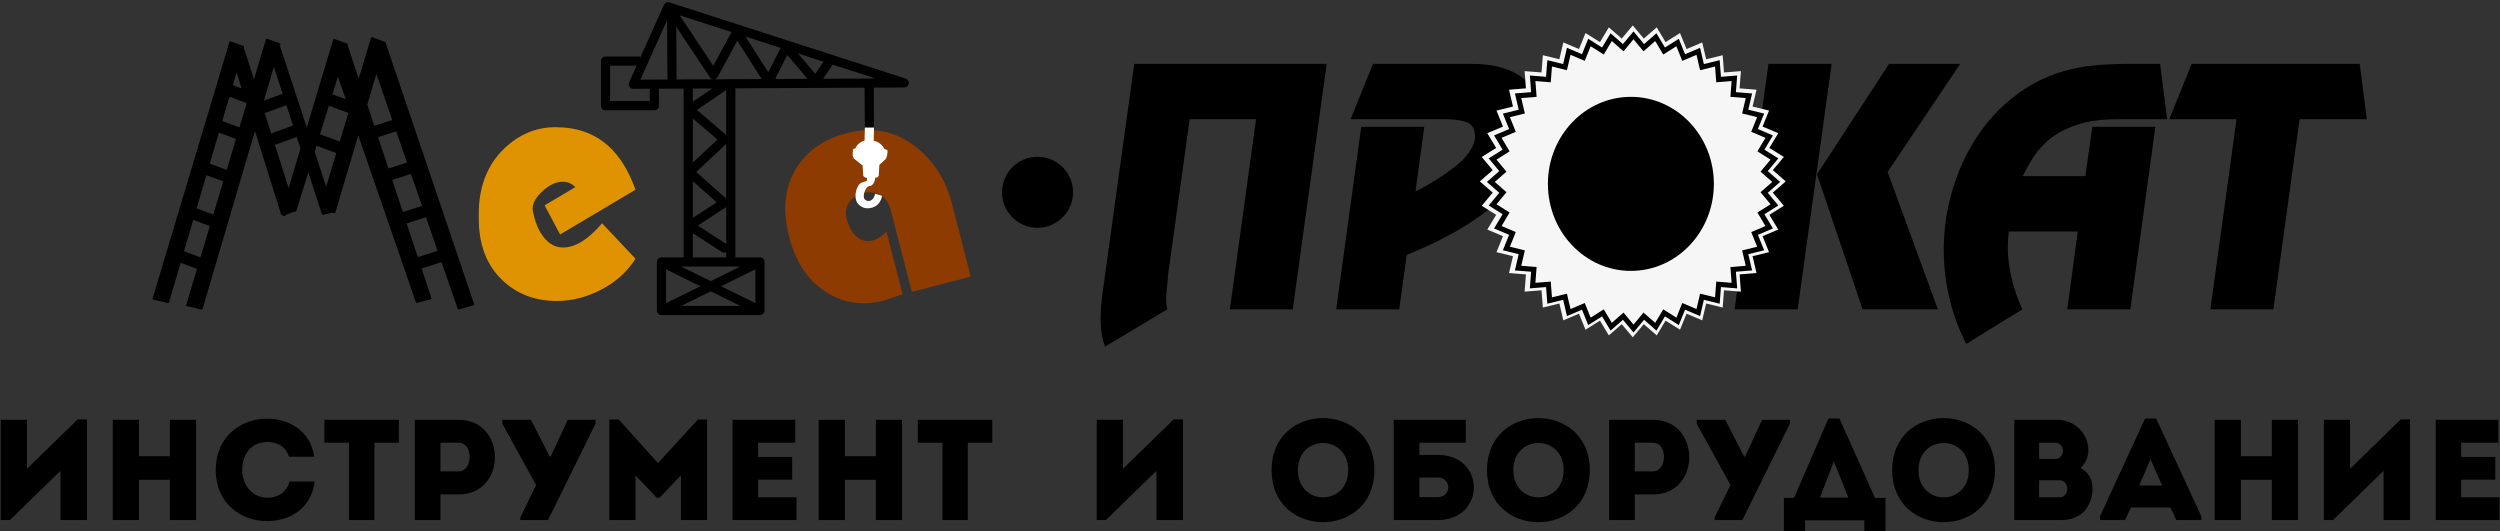
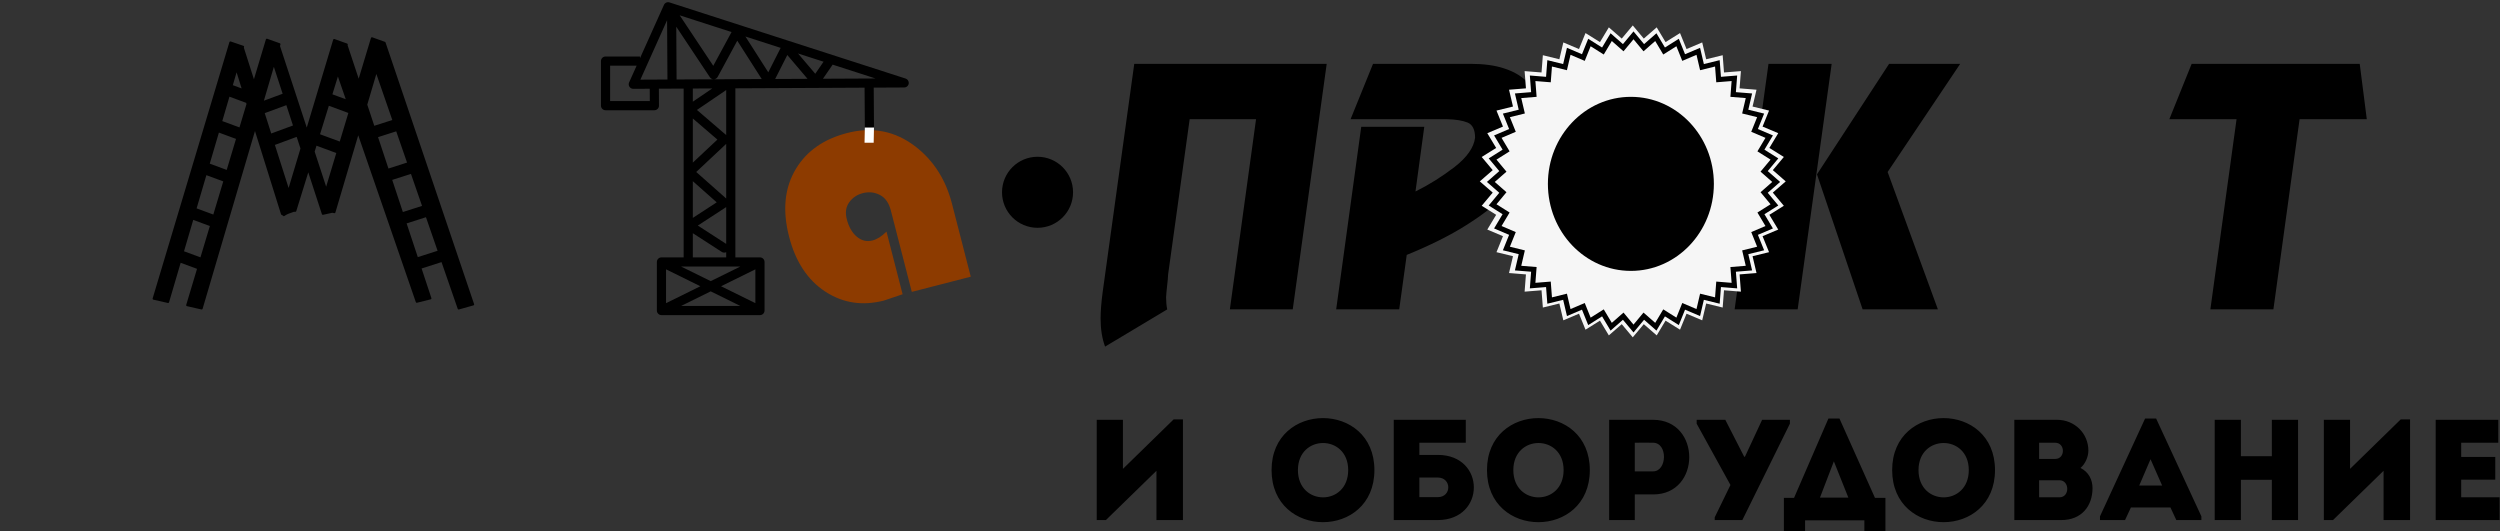
<svg xmlns="http://www.w3.org/2000/svg" width="955" height="203" viewBox="0 0 955 203" fill="none">
  <rect x="0" y="0" width="955" height="203" fill="#333333" stroke="none" />
  <path fill-rule="evenodd" clip-rule="evenodd" d="M534.501 118.171H510.421L519.993 48.443H544.072L540.713 73.146C545.968 70.544 550.941 67.406 555.671 63.77C560.4 60.077 563.009 56.365 563.478 52.633C563.478 49.533 562.521 47.601 560.626 46.816C558.711 46.032 556.065 45.611 552.649 45.534H515.92L524.497 24.39H561.883C566.725 24.39 570.892 24.945 574.401 26.074C577.892 27.184 580.689 28.753 582.791 30.724C584.874 32.714 586.394 34.972 587.351 37.536C588.308 40.1 588.778 42.874 588.778 45.859C588.778 47.237 588.665 48.672 588.44 50.184C587.933 53.992 586.657 57.876 584.592 61.856C582.547 65.836 579.525 69.874 575.546 73.95C571.567 78.025 566.444 82.025 560.138 85.986C553.869 89.966 546.268 93.754 537.372 97.371L534.501 118.171Z" fill="black" />
  <path fill-rule="evenodd" clip-rule="evenodd" d="M686.709 118.171H662.63L675.561 24.39H699.696L686.709 118.171Z" fill="black" />
  <path d="M658.06 21.092L651.756 22.635L650.243 16.207L644.253 18.737L641.772 12.63L636.244 16.084L632.857 10.448L627.927 14.741L623.717 9.715L619.506 14.741L614.577 10.448L611.189 16.084L605.661 12.63L603.18 18.737L597.191 16.207L595.677 22.635L589.373 21.092L588.864 27.681L582.401 27.163L582.91 33.752L576.447 34.271L577.96 40.698L571.656 42.241L574.137 48.348L568.148 50.877L571.535 56.513L566.007 59.967L570.218 64.993L565.288 69.286L570.218 73.579L566.007 78.605L571.535 82.059L568.148 87.695L574.137 90.224L571.656 96.331L577.96 97.874L576.447 104.301L582.91 104.82L582.401 111.409L588.864 110.891L589.373 117.48L595.677 115.937L597.191 122.365L603.18 119.835L605.661 125.942L611.189 122.488L614.577 128.124L619.506 123.831L623.717 128.857L627.927 123.831L632.857 128.124L636.244 122.488L641.772 125.942L644.253 119.835L650.243 122.365L651.756 115.937L658.06 117.48L658.569 110.891L665.032 111.409L664.524 104.82L670.987 104.301L669.473 97.874L675.777 96.331L673.296 90.224L679.286 87.695L675.898 82.059L681.426 78.605L677.216 73.579L682.146 69.286L677.216 64.993L681.426 59.967L675.898 56.513L679.286 50.877L673.296 48.348L675.777 42.241L669.473 40.698L670.987 34.271L664.523 33.752L665.032 27.163L658.569 27.681L658.06 21.092Z" fill="#F6F6F6" />
  <path d="M656.916 22.982L650.874 24.471L649.423 18.267L643.683 20.709L641.305 14.814L636.007 18.148L632.76 12.708L628.035 16.851L624 12L619.964 16.852L615.24 12.708L611.993 18.148L606.695 14.814L604.317 20.709L598.577 18.267L597.126 24.471L591.084 22.982L590.596 29.342L584.402 28.841L584.89 35.202L578.695 35.702L580.146 41.906L574.104 43.395L576.482 49.29L570.741 51.731L573.987 57.171L568.689 60.505L572.725 65.356L568 69.5L572.725 73.644L568.689 78.495L573.987 81.829L570.741 87.268L576.482 89.71L574.104 95.604L580.146 97.094L578.695 103.298L584.889 103.798L584.402 110.159L590.596 109.658L591.084 116.018L597.126 114.529L598.577 120.733L604.317 118.291L606.695 124.186L611.993 120.852L615.24 126.292L619.964 122.149L624 127L628.035 122.149L632.76 126.292L636.007 120.852L641.305 124.186L643.683 118.291L649.423 120.733L650.874 114.529L656.916 116.018L657.403 109.658L663.598 110.159L663.111 103.798L669.305 103.298L667.854 97.094L673.896 95.604L671.518 89.71L677.259 87.268L674.012 81.829L679.311 78.495L675.275 73.644L680 69.5L675.275 65.356L679.311 60.505L674.012 57.172L677.259 51.731L671.518 49.29L673.896 43.395L667.854 41.906L669.305 35.702L663.11 35.202L663.598 28.841L657.403 29.342L656.916 22.982Z" fill="black" />
  <path d="M655.153 25.409L649.434 26.82L648.061 20.94L642.628 23.254L640.378 17.668L635.364 20.827L632.291 15.671L627.819 19.598L624 15L620.181 19.598L615.709 15.671L612.636 20.827L607.622 17.668L605.372 23.254L599.939 20.94L598.566 26.82L592.847 25.409L592.386 31.437L586.523 30.963L586.985 36.991L581.122 37.466L582.495 43.346L576.777 44.757L579.027 50.344L573.594 52.658L576.667 57.815L571.653 60.974L575.472 65.573L571 69.5L575.472 73.427L571.653 78.026L576.667 81.185L573.594 86.341L579.027 88.656L576.777 94.243L582.495 95.654L581.122 101.534L586.985 102.009L586.523 108.037L592.386 107.563L592.847 113.591L598.566 112.18L599.939 118.06L605.372 115.746L607.622 121.333L612.636 118.173L615.709 123.329L620.181 119.402L624 124L627.819 119.402L632.291 123.329L635.364 118.173L640.378 121.333L642.628 115.746L648.061 118.06L649.434 112.18L655.153 113.591L655.614 107.563L661.477 108.037L661.015 102.009L666.878 101.534L665.505 95.654L671.223 94.243L668.973 88.656L674.406 86.341L671.333 81.185L676.348 78.026L672.528 73.427L677 69.5L672.528 65.573L676.348 60.974L671.333 57.815L674.406 52.658L668.973 50.344L671.223 44.757L665.505 43.346L666.878 37.466L661.015 36.991L661.477 30.963L655.614 31.437L655.153 25.409Z" fill="#F6F6F6" />
  <path d="M654.699 70.237C654.699 51.88 640.502 36.992 622.997 36.992C605.491 36.992 591.295 51.88 591.295 70.237C591.295 88.595 605.491 103.482 622.997 103.482C640.502 103.482 654.699 88.595 654.699 70.237Z" fill="black" />
  <path fill-rule="evenodd" clip-rule="evenodd" d="M396.339 59.883C403.832 59.883 409.907 65.958 409.907 73.452C409.907 80.946 403.832 87.021 396.339 87.021C388.845 87.021 382.77 80.946 382.77 73.452C382.77 65.958 388.845 59.883 396.339 59.883Z" fill="black" />
  <path fill-rule="evenodd" clip-rule="evenodd" d="M904.117 45.534H878.442L868.439 118.171H844.36L854.363 45.534H828.688L837.209 24.39H901.414L904.117 45.534Z" fill="black" />
-   <path fill-rule="evenodd" clip-rule="evenodd" d="M813.787 118.171H789.689L793.705 88.416H767.374C767.111 90.329 766.979 92.281 766.979 94.309C766.979 102.078 768.837 110.038 772.535 118.171L751.102 131.393C749.225 127.776 747.667 124.026 746.428 120.142C745.134 116.219 744.158 112.181 743.501 108.029C742.844 103.877 742.506 99.667 742.506 95.419C742.506 92.013 742.75 88.454 743.219 84.761C743.951 79.231 745.302 73.739 747.236 68.286C749.187 62.832 751.74 57.647 754.893 52.748C758.046 47.849 761.724 43.525 765.947 39.755C769.551 36.541 773.21 33.919 776.926 31.872C780.643 29.843 784.434 28.274 788.3 27.184C792.147 26.112 796.107 25.366 800.18 24.983C804.253 24.581 808.644 24.39 813.336 24.39H825.16L827.863 45.534H808.945C802.92 45.534 797.778 46.242 793.48 47.658C789.201 49.074 785.747 50.854 783.139 53.016C780.549 55.178 778.54 57.321 777.152 59.445C775.763 61.569 774.261 64.172 772.647 67.272H796.614L799.26 48.443H823.358L813.787 118.171Z" fill="black" />
  <path fill-rule="evenodd" clip-rule="evenodd" d="M721.073 65.703L740.273 118.171H711.52L694.085 66.602L721.636 24.39H748.793L721.073 65.703Z" fill="black" />
  <path fill-rule="evenodd" clip-rule="evenodd" d="M493.831 118.171H469.808L479.811 45.534H454.455L446.216 104.853C446.179 105.963 446.047 107.474 445.822 109.33C445.616 111.206 445.484 112.621 445.447 113.597C445.447 115.3 445.597 116.831 445.878 118.19L422.137 132.407C420.992 129.307 420.429 125.729 420.429 121.653C420.429 118.917 420.692 115.607 421.199 111.722L433.285 24.39H506.799L493.831 118.171Z" fill="black" />
  <path d="M338.635 88.466L344.796 112.4L337.669 114.811C329.435 116.931 321.951 115.781 315.218 111.363C308.485 106.944 303.889 99.958 301.429 90.402C298.807 80.216 299.712 71.525 304.143 64.328C308.264 57.596 314.764 53.088 323.645 50.802C333.333 48.308 342.046 50.054 349.785 56.039C356.669 61.38 361.294 68.648 363.661 77.843L370.832 105.697L348.308 111.496L340.302 80.396C339.559 77.511 338.169 75.538 336.131 74.477C334.093 73.415 331.904 73.186 329.562 73.789C327.383 74.35 325.659 75.514 324.393 77.282C323.126 79.05 322.818 81.196 323.468 83.72C324.233 86.695 325.52 88.934 327.328 90.44C329.136 91.945 331.129 92.417 333.309 91.856C335.085 91.398 336.861 90.269 338.635 88.466Z" fill="#8D3B00" />
-   <path fill-rule="evenodd" clip-rule="evenodd" d="M325.706 59.441L326.102 60.504L329.505 63.218L329.786 67.303L330.632 67.886L331.211 67.951C331.211 67.951 331.255 68.641 331.142 68.936C330.976 69.372 329.373 69.452 328.481 70.164C327.556 70.902 325.768 74.685 327.562 77.627C329.531 80.107 332.278 79.793 333.969 79.011C335.894 78.121 336.627 76.32 336.973 74.858C336.647 74.722 334.939 74.138 334.275 74.019C333.794 76.817 331.599 77.384 330.393 76.21C329.188 75.037 330.682 71.102 332.156 71.067C333.63 71.031 334.379 68.81 334.309 67.847L335.155 67.807L335.678 67.097L335.919 62.98L338.467 60.628C338.467 60.628 339.339 58.38 338.935 57.285L337.856 56.928C337.856 56.928 336.617 53.714 332.223 53.541L332.175 53.54H331.626C327.727 53.68 326.712 56.758 326.712 56.758C326.712 56.758 326.029 56.631 325.882 57.17C325.733 57.708 325.706 59.441 325.706 59.441Z" fill="white" />
-   <path d="M242.76 72.462L213.958 89.577L208.041 78.443L219.769 71.496C218.505 70.116 216.905 69.426 214.968 69.426C212.442 69.426 209.894 70.599 207.325 72.945C204.757 75.292 203.472 77.523 203.472 79.639V80.053C204.23 84.562 205.662 88.105 207.746 90.681C209.831 93.257 212.273 94.546 215.073 94.546C219.748 94.546 224.738 91.463 230.001 85.298L242.76 98.824C239.623 103.793 235.286 107.726 229.685 110.625C224.106 113.523 218.442 114.972 212.694 114.972C204.567 114.972 197.767 112.442 192.271 107.381C186.018 101.677 182.881 93.671 182.881 83.366V81.71C182.881 71.404 186.081 63.123 192.482 56.866C198.209 51.345 204.778 48.585 212.189 48.585C220.358 48.585 227.096 50.977 232.402 55.762C236.697 59.627 240.15 65.193 242.76 72.462Z" fill="#DF9300" />
  <path fill-rule="evenodd" clip-rule="evenodd" d="M288.553 102.884L275.444 109.346L288.553 115.809V102.884ZM330.37 48.535L330.267 33.491L280.911 33.737V98.319H290.305C291.273 98.319 292.057 99.103 292.057 100.071V118.621C292.057 119.589 291.273 120.373 290.305 120.373H252.677C251.709 120.373 250.925 119.589 250.925 118.621V100.071C250.925 99.103 251.709 98.319 252.677 98.319H261.154V33.835L251.692 33.882L251.723 40.195C251.723 40.249 251.733 40.303 251.733 40.358C251.733 41.326 250.949 42.11 249.981 42.11H231.318C230.35 42.11 229.565 41.326 229.565 40.358V23.336C229.565 22.368 230.35 21.584 231.318 21.584H244.474V22.243L253.614 1.905C253.963 1.083 254.888 0.648 255.755 0.926L345.936 30.007L345.936 30.008C346.637 30.233 347.145 30.888 347.148 31.663C347.148 32.627 346.373 33.412 345.409 33.416L333.76 33.474L333.863 48.525L330.37 48.535ZM277.407 34.396L266.227 41.995L277.407 51.603V34.396ZM277.407 54.959L265.953 65.697L277.407 75.839V54.959ZM277.407 79.105L266.565 86.164L277.407 93.172V79.105ZM277.407 96.338C276.88 96.588 276.24 96.568 275.714 96.229L264.658 89.082V98.319H277.407V96.338ZM264.658 83.237L273.784 77.295L264.658 69.214V83.237ZM264.658 62.118L274.042 53.32L264.658 45.256V62.118ZM264.658 38.842L272.104 33.781L264.658 33.818V38.842ZM282.798 116.869L271.491 111.295L260.185 116.869H282.798ZM254.429 115.809L267.538 109.346L254.429 102.884V115.809ZM260.185 101.823L271.491 107.397L282.798 101.823H260.185ZM334.465 29.979L318.073 24.693L314.366 30.079L334.465 29.979ZM243.194 25.088H233.068V38.606H248.225L248.202 33.9L241.996 33.931C241.733 33.943 241.464 33.895 241.207 33.781C240.326 33.387 239.931 32.355 240.324 31.474L243.194 25.088ZM314.602 23.574L304.841 20.427L311.429 28.185L314.602 23.574ZM298.211 18.288L284.754 13.949L293.483 27.623L298.211 18.288ZM279.454 12.24L259.637 5.85L272.469 25.141L279.454 12.24ZM254.829 7.717L244.624 30.427L254.965 30.375L254.829 7.717ZM258.456 30.358L290.985 30.196L281.637 15.552L274.168 29.348C274.036 29.599 273.841 29.82 273.588 29.988C272.783 30.521 271.698 30.3 271.165 29.495L258.335 10.207L258.456 30.358ZM296.112 30.17L308.475 30.109L300.75 21.011L296.112 30.17Z" fill="black" />
  <path fill-rule="evenodd" clip-rule="evenodd" d="M93.15 18.213L97 30.278L101.58 15.022C101.636 14.837 101.83 14.732 102.016 14.787L102.033 14.793L106.918 16.538C107.1 16.604 107.195 16.804 107.13 16.986L106.959 17.566L117.186 48.737L127.282 15.131C127.337 14.946 127.532 14.841 127.717 14.896L127.735 14.902L132.62 16.647C132.802 16.712 132.897 16.913 132.832 17.095V17.104L132.78 17.272L137.019 30.064L141.716 14.47C141.771 14.285 141.967 14.179 142.152 14.234L142.17 14.24L147.054 15.986C147.164 16.026 147.243 16.114 147.273 16.219L181.114 116.2L181.124 116.218C181.176 116.404 181.068 116.597 180.881 116.649L175.28 118.224C175.103 118.274 174.916 118.176 174.856 118.001L168.665 100.123C166.125 100.935 163.585 101.748 161.046 102.56L164.8 113.89C164.8 113.898 164.809 113.908 164.809 113.916C164.855 114.104 164.741 114.293 164.553 114.339L159.266 115.659C159.092 115.702 158.912 115.605 158.852 115.433L136.845 51.688L128.117 81.192C128.066 81.367 127.89 81.471 127.715 81.437L126.919 81.282L123.403 82.06C123.222 82.112 123.032 82.012 122.973 81.832C121.372 76.92 119.503 71.184 117.76 65.836L113.175 80.656C113.127 80.813 112.978 80.911 112.821 80.902L112.302 80.898C110.39 81.576 109.963 81.629 108.426 82.612L107.377 81.933C104.051 71.305 100.726 60.677 97.401 50.049L77.39 117.982C77.337 118.164 77.149 118.27 76.967 118.222L71.38 116.947C71.192 116.905 71.073 116.718 71.116 116.53C71.118 116.522 71.12 116.514 71.122 116.506L75.268 102.695L69.01 100.386L64.567 115.502C64.514 115.684 64.326 115.789 64.144 115.742L58.557 114.467C58.369 114.424 58.251 114.238 58.293 114.049C58.295 114.041 58.297 114.034 58.299 114.026L87.643 16.065C87.698 15.88 87.893 15.774 88.078 15.83C88.086 15.832 88.093 15.835 88.1 15.837L93.017 17.512C93.199 17.574 93.297 17.771 93.237 17.954L93.15 18.213ZM114.784 56.734L113.333 52.282L105.003 55.355L110.255 71.809L114.784 56.734ZM111.916 47.932L109.385 40.168L101.129 43.215L103.612 50.996L111.916 47.932ZM107.968 35.819L104.614 25.527L100.804 38.462L107.968 35.819ZM120.199 57.919L124.592 71.308L128.464 58.453L120.898 55.661L120.199 57.919ZM129.078 29.223L126.973 36.026L132.077 37.909L129.078 29.223ZM125.62 40.4L122.251 51.288C124.762 52.215 127.274 53.141 129.785 54.068L133.074 43.15L125.62 40.4ZM143.767 28.249L140.299 39.973L142.975 48.048L149.861 45.846L143.767 28.249ZM76.575 98.307L80.167 86.343L73.815 83.999L70.291 95.989L76.575 98.307ZM81.484 81.956L85.286 69.292L78.837 66.913L75.107 79.603L81.484 81.956ZM86.603 64.906L90.16 53.059L83.618 50.646L80.129 62.517L86.603 64.906ZM91.477 48.673L94.162 39.728L94.024 39.285L92.114 38.581L87.648 36.933L84.91 46.25L91.477 48.673ZM167.16 95.8L162.718 82.972C160.255 83.76 157.793 84.548 155.33 85.336L159.599 98.218L167.16 95.8ZM161.221 78.651L156.989 66.428L149.824 68.72L153.892 80.995L161.221 78.651ZM155.492 62.106L151.357 50.167L144.413 52.389L148.386 64.379L155.492 62.106ZM88.94 32.537L91.094 33.332L92.301 33.777L90.38 27.637L88.94 32.537Z" fill="black" />
  <path fill-rule="evenodd" clip-rule="evenodd" d="M330.37 48.76L330.251 54.53L333.742 54.533L333.861 48.762L330.37 48.76Z" fill="white" />
  <path fill-rule="evenodd" clip-rule="evenodd" d="M954.345 160.367C945.373 160.367 939.3 160.367 930.436 160.367C930.436 173.06 930.436 185.863 930.436 198.665C939.3 198.665 945.865 198.665 954.838 198.665C954.838 195.766 954.838 192.811 954.838 189.966C949.093 189.966 945.81 189.966 940.175 189.966C940.175 187.668 940.175 185.48 940.175 183.237H953.196C953.196 180.337 953.196 177.437 953.196 174.538H940.175V169.121C945.81 169.121 948.655 169.121 954.345 169.121C954.345 166.167 954.345 163.212 954.345 160.367ZM910.521 179.845V198.665C913.913 198.665 917.305 198.665 920.643 198.665V160.203H917.087L897.719 179.106V160.367C894.381 160.367 891.044 160.367 887.706 160.367V198.665H891.208L910.521 179.845ZM877.858 160.367C874.521 160.367 871.183 160.367 867.846 160.367V174.264H856.028V160.367C852.691 160.367 849.299 160.367 846.016 160.367V198.665C849.299 198.665 852.691 198.665 856.028 198.665V183.291H867.846V198.665C871.183 198.665 874.521 198.665 877.858 198.665V160.367ZM825.937 185.48H817.183L821.505 175.413L825.937 185.48ZM831.353 198.665H840.928V197.243L823.639 159.875H819.426L802.192 197.243V198.665H811.767L814.01 193.851H829.11L831.353 198.665ZM785.067 169.121C789.007 169.121 789.007 175.304 785.122 175.304H778.94V169.121H785.067ZM786.709 183.456C790.648 183.456 790.703 189.966 786.764 189.966H778.94V183.456H786.709ZM797.76 172.13C797.76 165.51 792.454 160.367 785.833 160.367H769.475V198.665H787.42C795.244 198.665 799.292 193.249 799.347 186.574C799.347 183.182 797.87 180.337 794.751 178.75C796.612 177.218 797.76 174.428 797.76 172.13ZM732.872 179.571C732.872 165.784 752.076 165.784 752.076 179.571C752.076 193.468 732.872 193.468 732.872 179.571ZM762.088 179.571C762.088 153.091 722.806 153.091 722.806 179.571C722.806 206.106 762.088 206.106 762.088 179.571ZM700.538 176.234L706.064 190.076H695.231L700.538 176.234ZM689.541 198.775H712.191V202.988H720.234V190.185H716.24L702.672 159.875H698.459L685.328 190.185H681.444V202.988H689.541V198.775ZM655.018 198.665H665.577L683.741 161.845V160.367H673.127L666.562 174.483H666.288L659.066 160.367H648.124V161.845L661.036 185.261L655.018 197.626V198.665ZM631.492 180.063H624.489C624.489 176.945 624.489 172.24 624.489 169.121C626.732 169.121 629.194 169.066 631.492 169.121C637.182 169.176 636.854 180.063 631.492 180.063ZM624.489 198.665V188.872H631.547C649.875 188.872 649.875 160.422 631.547 160.367C625.911 160.367 620.221 160.367 614.695 160.367C614.695 173.17 614.695 185.918 614.695 198.665C617.923 198.665 621.206 198.665 624.489 198.665ZM578.093 179.571C578.093 165.784 597.297 165.784 597.297 179.571C597.297 193.468 578.093 193.468 578.093 179.571ZM607.309 179.571C607.309 153.091 568.026 153.091 568.026 179.571C568.026 206.106 607.309 206.106 607.309 179.571ZM542.202 173.772V169.121H559.929V160.367H532.409V198.665H549.26C567.589 198.611 567.589 173.772 549.26 173.772H542.202ZM549.205 182.416C554.567 182.416 554.622 189.911 549.205 189.911C546.908 189.911 544.446 189.911 542.202 189.911V182.416H549.205ZM495.807 179.571C495.807 165.784 515.011 165.784 515.011 179.571C515.011 193.468 495.807 193.468 495.807 179.571ZM525.023 179.571C525.023 153.091 485.74 153.091 485.74 179.571C485.74 206.106 525.023 206.106 525.023 179.571Z" fill="black" />
  <path fill-rule="evenodd" clip-rule="evenodd" d="M441.762 179.845V198.665C445.154 198.665 448.546 198.665 451.883 198.665V160.203H448.327L428.959 179.106V160.367C425.622 160.367 422.284 160.367 418.947 160.367V198.665H422.449L441.762 179.845Z" fill="black" />
-   <path fill-rule="evenodd" clip-rule="evenodd" d="M360.013 169.121V198.665C363.241 198.665 366.469 198.665 369.697 198.665V169.121H379.052C379.052 166.167 379.052 163.267 379.052 160.367H350.602C350.602 163.267 350.602 166.167 350.602 169.121H360.013ZM344.584 160.367C341.246 160.367 337.909 160.367 334.572 160.367V174.264H322.754V160.367C319.417 160.367 316.024 160.367 312.742 160.367V198.665C316.024 198.665 319.417 198.665 322.754 198.665V183.291H334.572V198.665C337.909 198.665 341.246 198.665 344.584 198.665V160.367ZM303.769 160.367C294.796 160.367 288.723 160.367 279.86 160.367C279.86 173.06 279.86 185.863 279.86 198.665C288.723 198.665 295.289 198.665 304.261 198.665C304.261 195.766 304.261 192.811 304.261 189.966C298.517 189.966 295.234 189.966 289.599 189.966C289.599 187.668 289.599 185.48 289.599 183.237H302.62C302.62 180.337 302.62 177.437 302.62 174.537H289.599V169.121C295.234 169.121 298.079 169.121 303.769 169.121C303.769 166.167 303.769 163.212 303.769 160.367ZM251.355 176.89L236.364 160.258H232.753V198.665C236.091 198.665 239.428 198.665 242.766 198.665V181.595L250.863 190.13H251.957L260.109 181.595V198.665C263.447 198.665 266.784 198.665 270.121 198.665V160.258H266.62L251.355 176.89ZM198.777 198.665H209.337L227.501 161.844V160.367H216.887L210.321 174.483H210.048L202.826 160.367H191.884V161.844L204.796 185.261L198.777 197.626V198.665ZM175.251 180.063H168.248C168.248 176.945 168.248 172.24 168.248 169.121C170.491 169.121 172.953 169.066 175.251 169.121C180.941 169.176 180.613 180.063 175.251 180.063ZM168.248 198.665V188.872H175.306C193.634 188.872 193.634 160.422 175.306 160.367C169.671 160.367 163.981 160.367 158.455 160.367C158.455 173.17 158.455 185.917 158.455 198.665C161.683 198.665 164.966 198.665 168.248 198.665ZM133.342 169.121V198.665C136.57 198.665 139.798 198.665 143.026 198.665V169.121H152.382C152.382 166.167 152.382 163.267 152.382 160.367H123.932C123.932 163.267 123.932 166.167 123.932 169.121H133.342ZM82.406 179.516C82.46 192.538 92.308 199.103 102.047 199.048C110.199 199.048 118.789 194.781 120.211 183.948C116.874 183.948 113.865 183.948 110.582 183.948C109.543 188.051 106.205 190.13 102.047 190.13C96.248 190.076 92.527 185.151 92.527 179.516C92.527 173.17 96.302 168.847 102.047 168.847C106.15 168.847 109.05 170.598 110.418 174.483C113.755 174.483 116.71 174.483 120.047 174.483C118.57 164.252 109.98 159.929 102.047 159.929C92.308 159.929 82.46 166.495 82.406 179.516ZM74.91 160.367C71.573 160.367 68.235 160.367 64.898 160.367V174.264H53.08V160.367C49.743 160.367 46.351 160.367 43.068 160.367V198.665C46.351 198.665 49.743 198.665 53.08 198.665V183.291H64.898V198.665C68.235 198.665 71.573 198.665 74.91 198.665V160.367ZM23.098 179.844V198.665C26.49 198.665 29.882 198.665 33.22 198.665V160.203H29.664L10.296 179.106V160.367C6.958 160.367 3.621 160.367 0.283 160.367V198.665H3.785L23.098 179.844Z" fill="black" />
</svg>